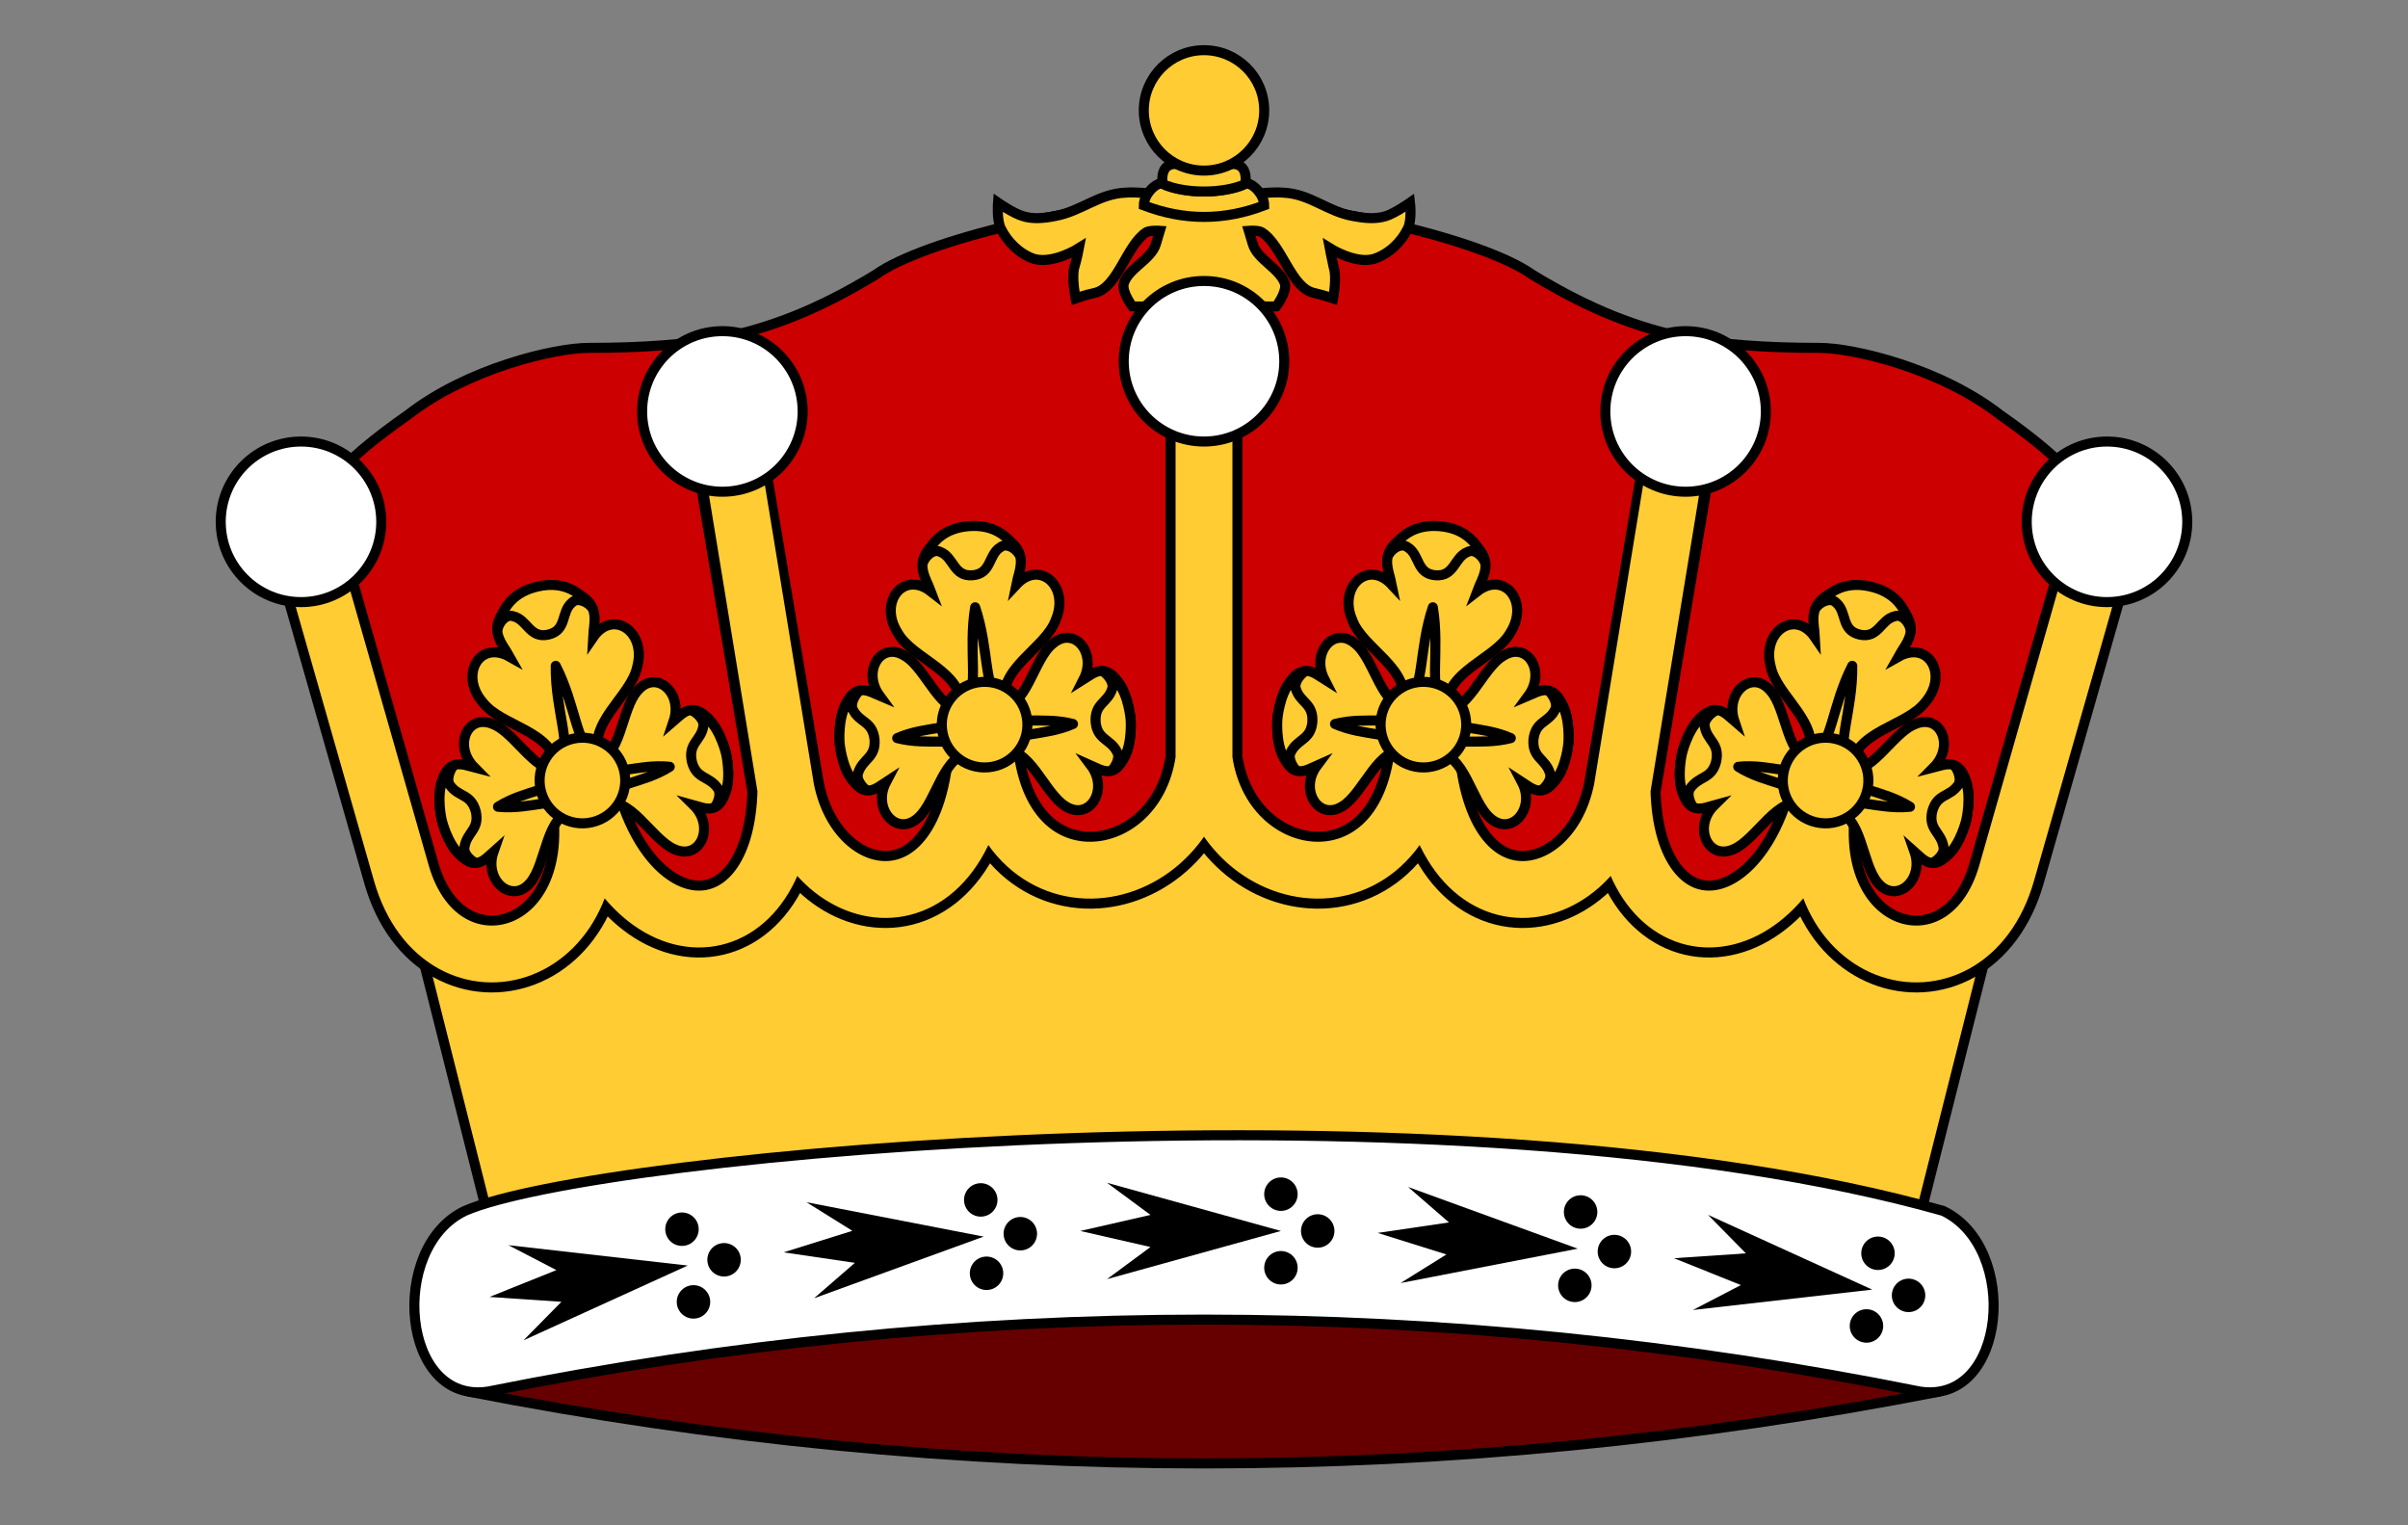
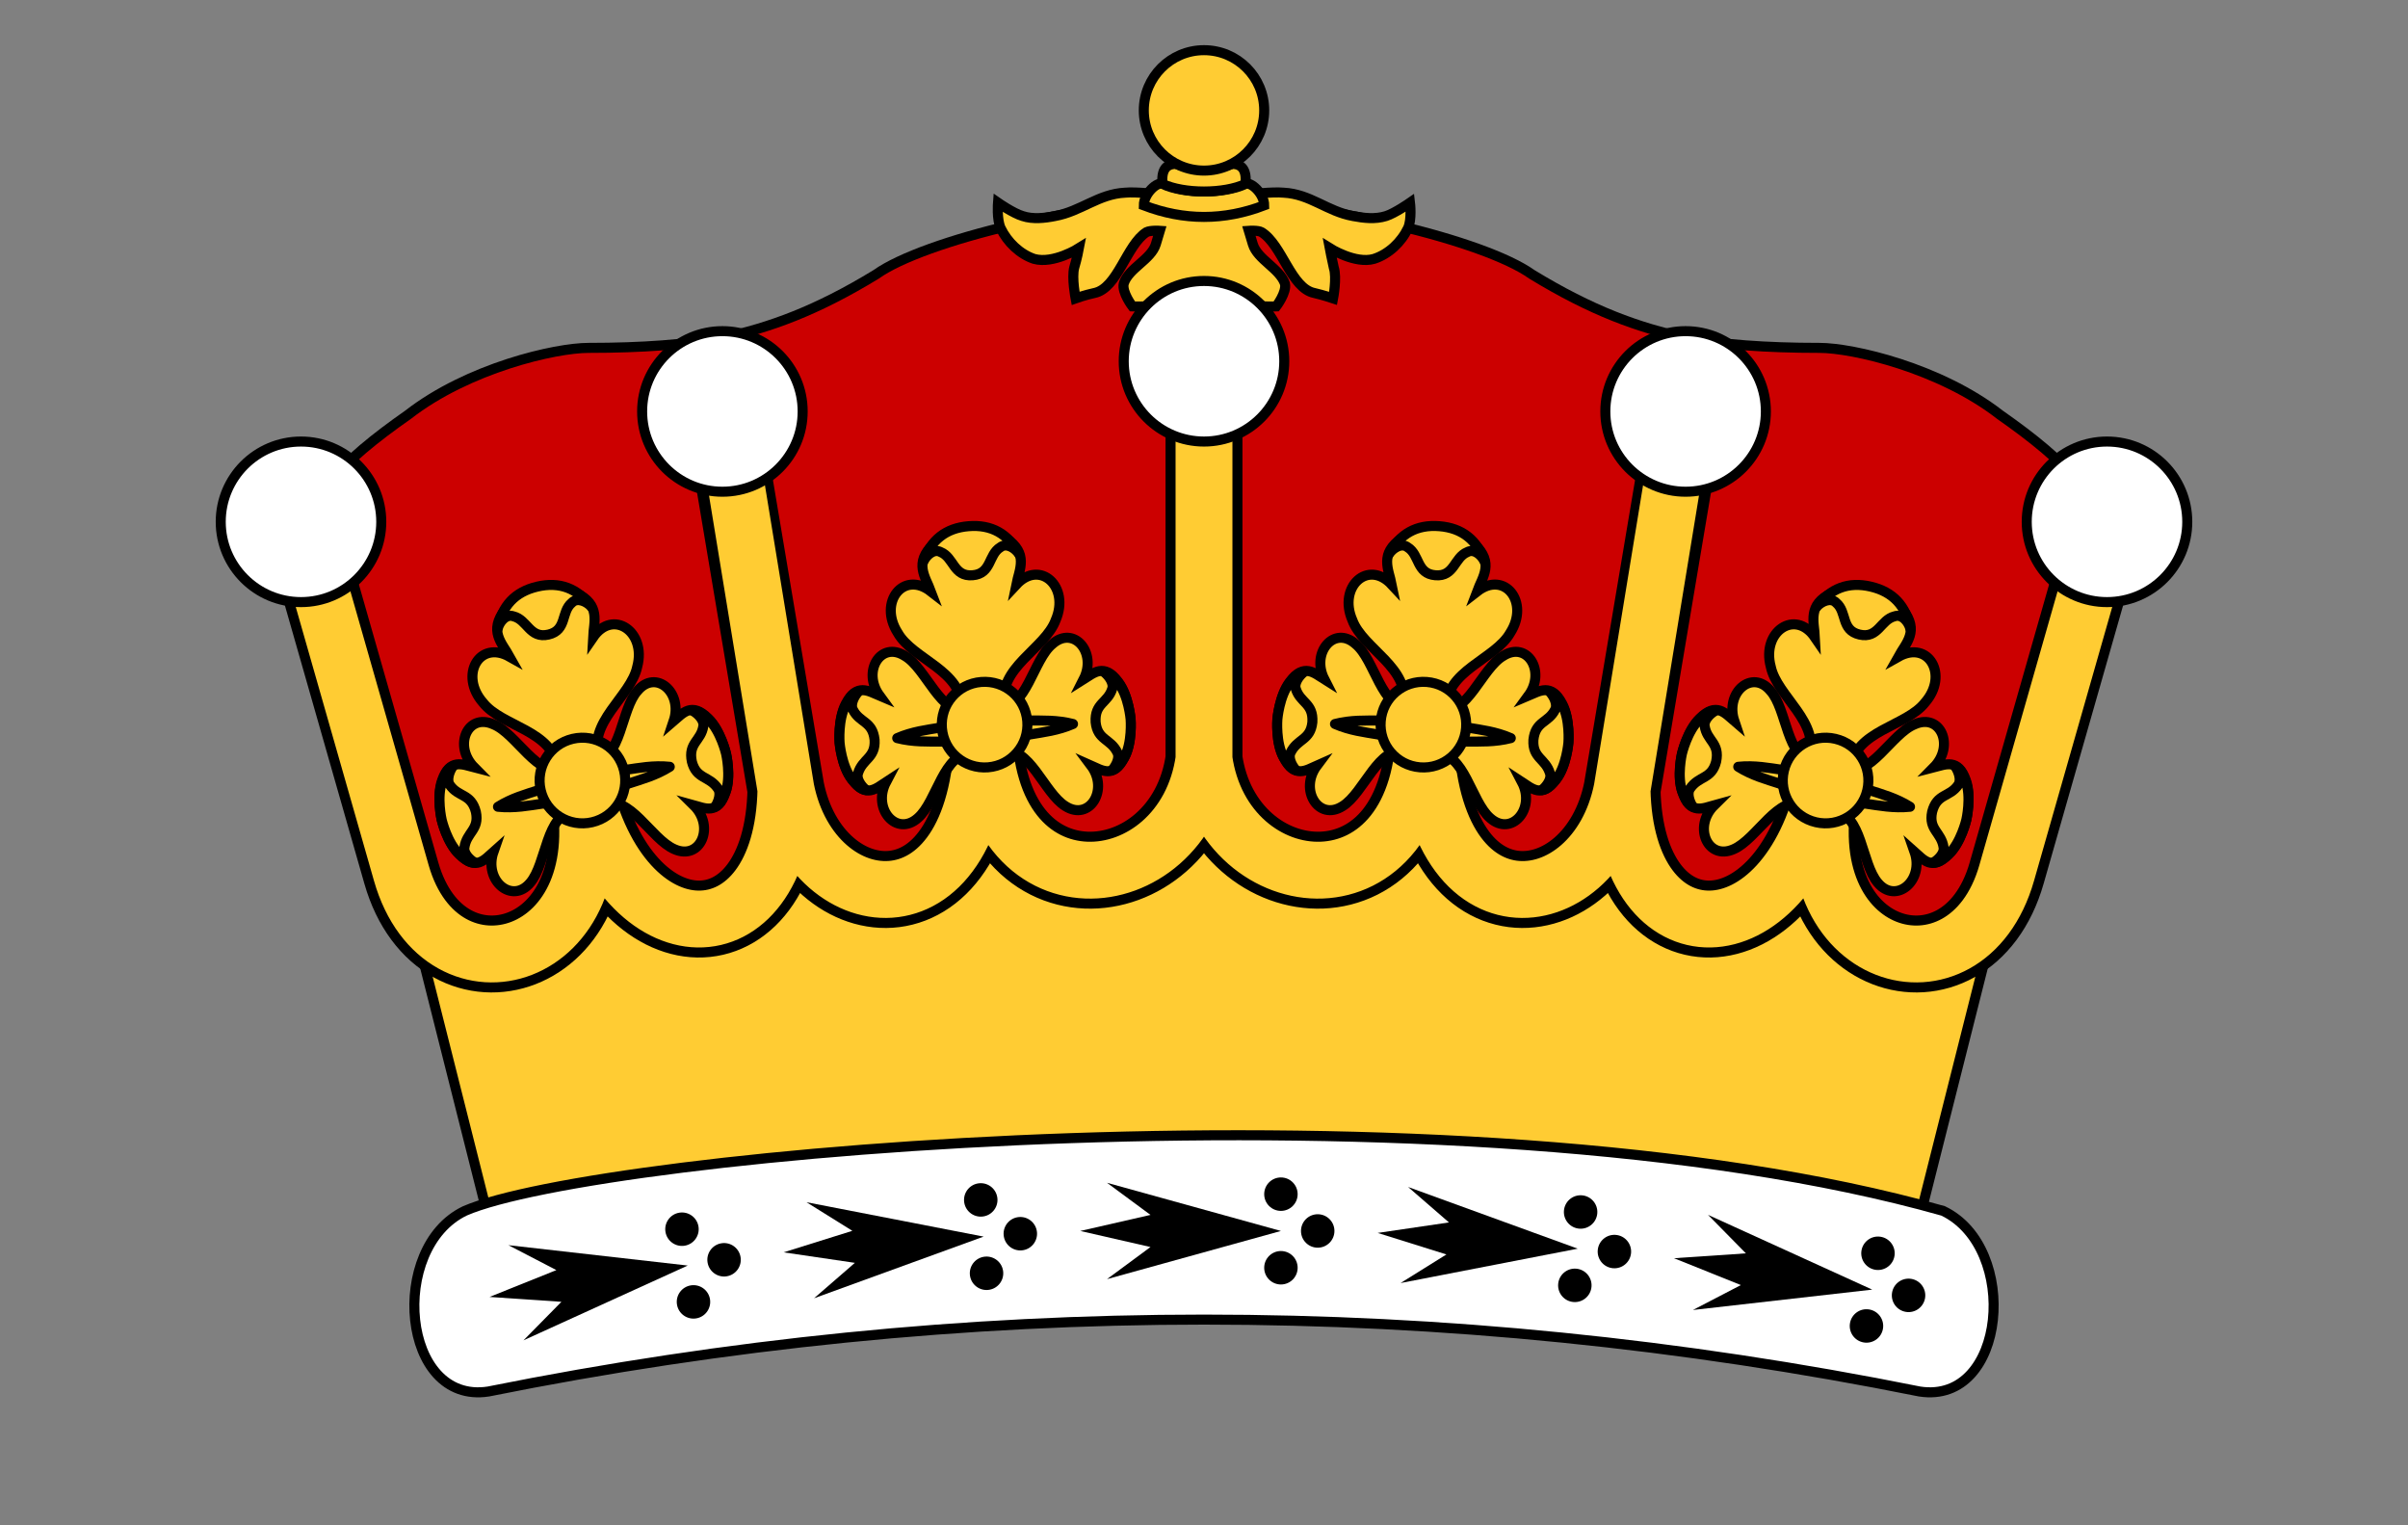
<svg xmlns="http://www.w3.org/2000/svg" xmlns:xlink="http://www.w3.org/1999/xlink" width="360" height="228" viewBox="-180,60 360,228">
  <rect x="-180" y="60" width="360" height="228" fill="#808080" stroke="none" />
  <g fill="#fc3" stroke="#000" stroke-width="1.5">
    <path d="M 0,90 C 18,90 42,96 49,101 C 58,106.5 65,109 72,110.5 Q 80,112 92,112 C 97,112 110,115 119,122 C 129,129 135,135 135,143 C 135,150 120,200 99,210 H -99 C -120,200 -135,150 -135,143 C -135,135 -129,129 -119,122 C -110,115 -97,112 -92,112 Q -80,112 -72,110.5 C -65,109 -58,106.5 -49,101 C -42,96 -18,90 0,90 z" fill="#c00" />
    <path d="M 0,109.5 C 0,109.5 -2.4,109.5 -3.7,107.6 C -4.3,106.7 -4.9,104.4 -4.9,104.4 C -4.9,104.4 -6.5,105.2 -7.6,105.6 C -8.5,105.9 -10.7,105.8 -10.7,105.8 C -10.7,105.8 -12.3,103.7 -12,102.4 C -11.3,100.1 -7.9,98.8 -7.2,96.5 L -6.6,94.5 C -6.6,94.5 -8,94.4 -8.6,94.7 C -11.6,96.6 -12.9,103.1 -16.4,103.8 C -17.8,104.1 -19.2,104.6 -19.2,104.6 C -19.2,104.6 -19.8,101.5 -19.4,100 C -19,98.7 -18.7,97.1 -18.7,97.1 C -18.7,97.1 -22.5,99.5 -25.4,98.7 C -27.5,98 -29.4,96.2 -30.4,94.1 C -31,92.8 -30.8,90.3 -30.8,90.3 C -30.8,90.3 -28.5,91.9 -27.1,92.3 C -25.6,92.8 -23.8,92.6 -22.3,92.3 C -18.4,91.6 -15.8,89 -11.8,88.8 C -8.5,88.5 0.4,90.1 -0.1,90.1 C -0.6,90.1 8.6,88.5 11.9,88.8 C 15.9,89 18.4,91.6 22.3,92.3 C 23.9,92.6 25.6,92.8 27.2,92.3 C 28.5,91.9 30.8,90.3 30.8,90.3 C 30.8,90.3 31.1,92.8 30.5,94.1 C 29.5,96.2 27.6,98 25.4,98.7 C 22.6,99.5 18.8,97.1 18.8,97.1 C 18.8,97.1 19.1,98.7 19.4,100 C 19.9,101.5 19.3,104.6 19.3,104.6 C 19.3,104.6 17.8,104.1 16.5,103.8 C 13,103.1 11.7,96.6 8.6,94.7 C 8.1,94.4 6.7,94.5 6.7,94.5 L 7.3,96.5 C 8,98.8 11.3,100.1 12.1,102.4 C 12.4,103.7 10.8,105.8 10.8,105.8 C 10.8,105.8 8.6,105.9 7.6,105.6 C 6.6,105.2 5,104.4 5,104.4 C 5,104.4 4.4,106.7 3.8,107.6 C 2.5,109.5 0,109.5 0,109.5 z" />
    <path d="M 6,87.5 C 7,87 9,89 9,90.7 C 3,93 -3,93 -9,90.7 C -9,89 -7,87 -6,87.5 C -2.5,89 2.5,89 6,87.5 z" />
    <path d="M 4.2,84.5 Q 6.5,84.5 6.2,87.5 C 3,89 -3,89 -6.2,87.5 Q -6.5,84.5 -4.2,84.5 Q 0,86 4.2,84.5 z" />
    <circle cy="76.5" r="9" />
-     <path d="M -110,268 Q 0,289.5 110,268 L 0,240 z" fill="#600" />
    <path d="M -120,190.5 C -114,211.5 -87,204 -93,177 C -87,204 -63,204 -62.5,178 C -58.5,198 -33,201 -33,168 C -33,198 -3,195 0,173.5 C 3,195 33,198 33,168 C 33,201 58.5,198 62.5 178 C 63,204 87,204 93,177 C 87,204 114,211.5 120,190.5 L 106,246 H -106 z" />
    <path d="M -107,268 Q 0,246.5 107,268 C 120,270 122,246.5 110.5,241 C 38,220.5 -91,232.5 -110.5,241 C -122,246.5 -120,270 -107,268 z" fill="#fff" />
    <use xlink:href="#ermine" transform="rotate(-9 0,810)" />
    <use xlink:href="#ermine" transform="rotate(-4.5 0,810)" />
    <g id="ermine" transform="translate(0,244)" fill="#000" stroke="none">
      <path d="M 11.5,0 l -26,-7.2 l 6.5,4.8 l -10.5,2.4 l 10.5,2.4 l -6.5,4.8 z" />
      <circle cx="11.5" cy="-5.5" r="2.5" />
      <circle cx="17" r="2.5" />
      <circle cx="11.5" cy="5.5" r="2.5" />
    </g>
    <use xlink:href="#ermine" transform="rotate(4.5 0,810)" />
    <use xlink:href="#ermine" transform="rotate(9 0,810)" />
    <path d="M -135,138 L -120,190.5 C -114,211.5 -87,204 -93,177 C -87,204 -63,204 -62.5,178 L -72,121.5 L -62.5,178 C -58.5,198 -33,201 -33,168 C -33,198 -3,195 0,173.5 V 114 V 173.5 C 3,195 33,198 33,168 C 33,201 58.5,198 62.5 178 L 72,121.5 L 62.5,178 C 63,204 87,204 93,177 C 87,204 114,211.5 120,190.5 L 135,138" fill="none" stroke-width="11.5" stroke-linecap="round" stroke-linejoin="round" />
    <path d="M -135,138 L -120,190.5 C -114,211.5 -87,204 -93,177 C -87,204 -63,204 -62.5,178 L -72,120 L -62.5,178 C -58.5,198 -33,201 -33,168 C -33,198 -3,195 0,173.5 V 114 V 173.5 C 3,195 33,198 33,168 C 33,201 58.5,198 62.5 178 L 72,120 L 62.5,178 C 63,204 87,204 93,177 C 87,204 114,211.5 120,190.5 L 135,138" fill="none" stroke="#fc3" stroke-width="8.5" stroke-linecap="round" stroke-linejoin="round" />
    <g id="leaf1">
      <use xlink:href="#leaf" transform="rotate(13.1 0,576) translate(0,62)" />
    </g>
    <use xlink:href="#leaf1" transform="scale(-1,1)" />
    <g id="leaf2" transform="rotate(4.6 0,576) translate(0,63)">
      <g id="leaf" transform="scale(.64)" stroke-width="2.344">
        <path d="M -5,158.5 C -4,149.5 -15.5,146 -18.5,139.5 C -22.5,132 -16,125 -10,130.5 C -11,127 -13.5,123.5 -8.5,119.5 C -5.5,116.5 0,116.5 0,116.5 C 0,116.5 5.5,116.5 8.5,119.5 C 13.5,123.5 11,127 10,130.5 C 16,125 22.5,132 18.5,139.5 C 15.5,146 4,149.5 5,158.5 z" />
-         <path d="M -4,156.5 C -0.5,154.5 -2.5,145 0,135 C 2.5,145 0.5,154.5 4,156.5 z" stroke-linejoin="round" />
        <path d="M 0,116 Q -8,116 -11.25,123.5 C -10.5,122 -8.5,120.5 -7,121.5 C -4,123 -4.5,127.5 0,127.5 C 4.5,127.5 4,123 7,121.5 C 8.5,120.5 10.5,122 11.25,123.5 Q 8,116 0,116 z" stroke-linejoin="round" />
        <g id="leafleft">
          <path d="M -3.4,169 C -10.1,168 -12.5,179.5 -17.3,183 C -22.6,187 -27.8,180 -24,174 C -26.4,175.3 -29,177.5 -31.9,172.8 C -34.1,169.5 -34.1,164 -34.1,164 C -34.1,164 -34.1,158.4 -31.9,155 C -29,150.4 -26.4,152.5 -23.9,153.8 C -27.6,147.8 -22.6,141 -17.3,145 C -12.5,148.3 -10.1,159.7 -3.5,159 L -3.5,164 z" />
          <path d="M -4.8,160 C -6.2,163.5 -13.4,161.5 -20.6,164 C -13.4,166.5 -6.2,164.5 -4.8,168 z" stroke-linejoin="round" />
          <path d="M -30.4,156.5 C -30.9,155.3 -29.9,153.5 -28.8,152.5 C -29.9,152.6 -30.7,153.4 -31.9,155.2 C -34.1,158.5 -34.1,164 -34.1,164 C -34.1,164 -34.1,169.5 -31.9,172.8 C -30.7,174.5 -29.9,175.3 -28.8,175.5 C -29.9,174.5 -30.9,172.7 -30.4,171.5 C -29.1,168.1 -26,168.3 -25.9,164 C -26,159.5 -29.1,159.8 -30.4,156.5 z" stroke-linejoin="round" />
        </g>
        <use xlink:href="#leafleft" transform="scale(-1,1)" />
        <circle cy="162.5" r="10" />
      </g>
    </g>
    <use xlink:href="#leaf2" transform="scale(-1,1)" />
    <g fill="#fff">
      <circle cx="-135" cy="138" r="12" />
      <circle cx="-72" cy="121.5" r="12" />
      <circle cy="114" r="12" />
      <circle cx="72" cy="121.5" r="12" />
      <circle cx="135" cy="138" r="12" />
    </g>
  </g>
</svg>